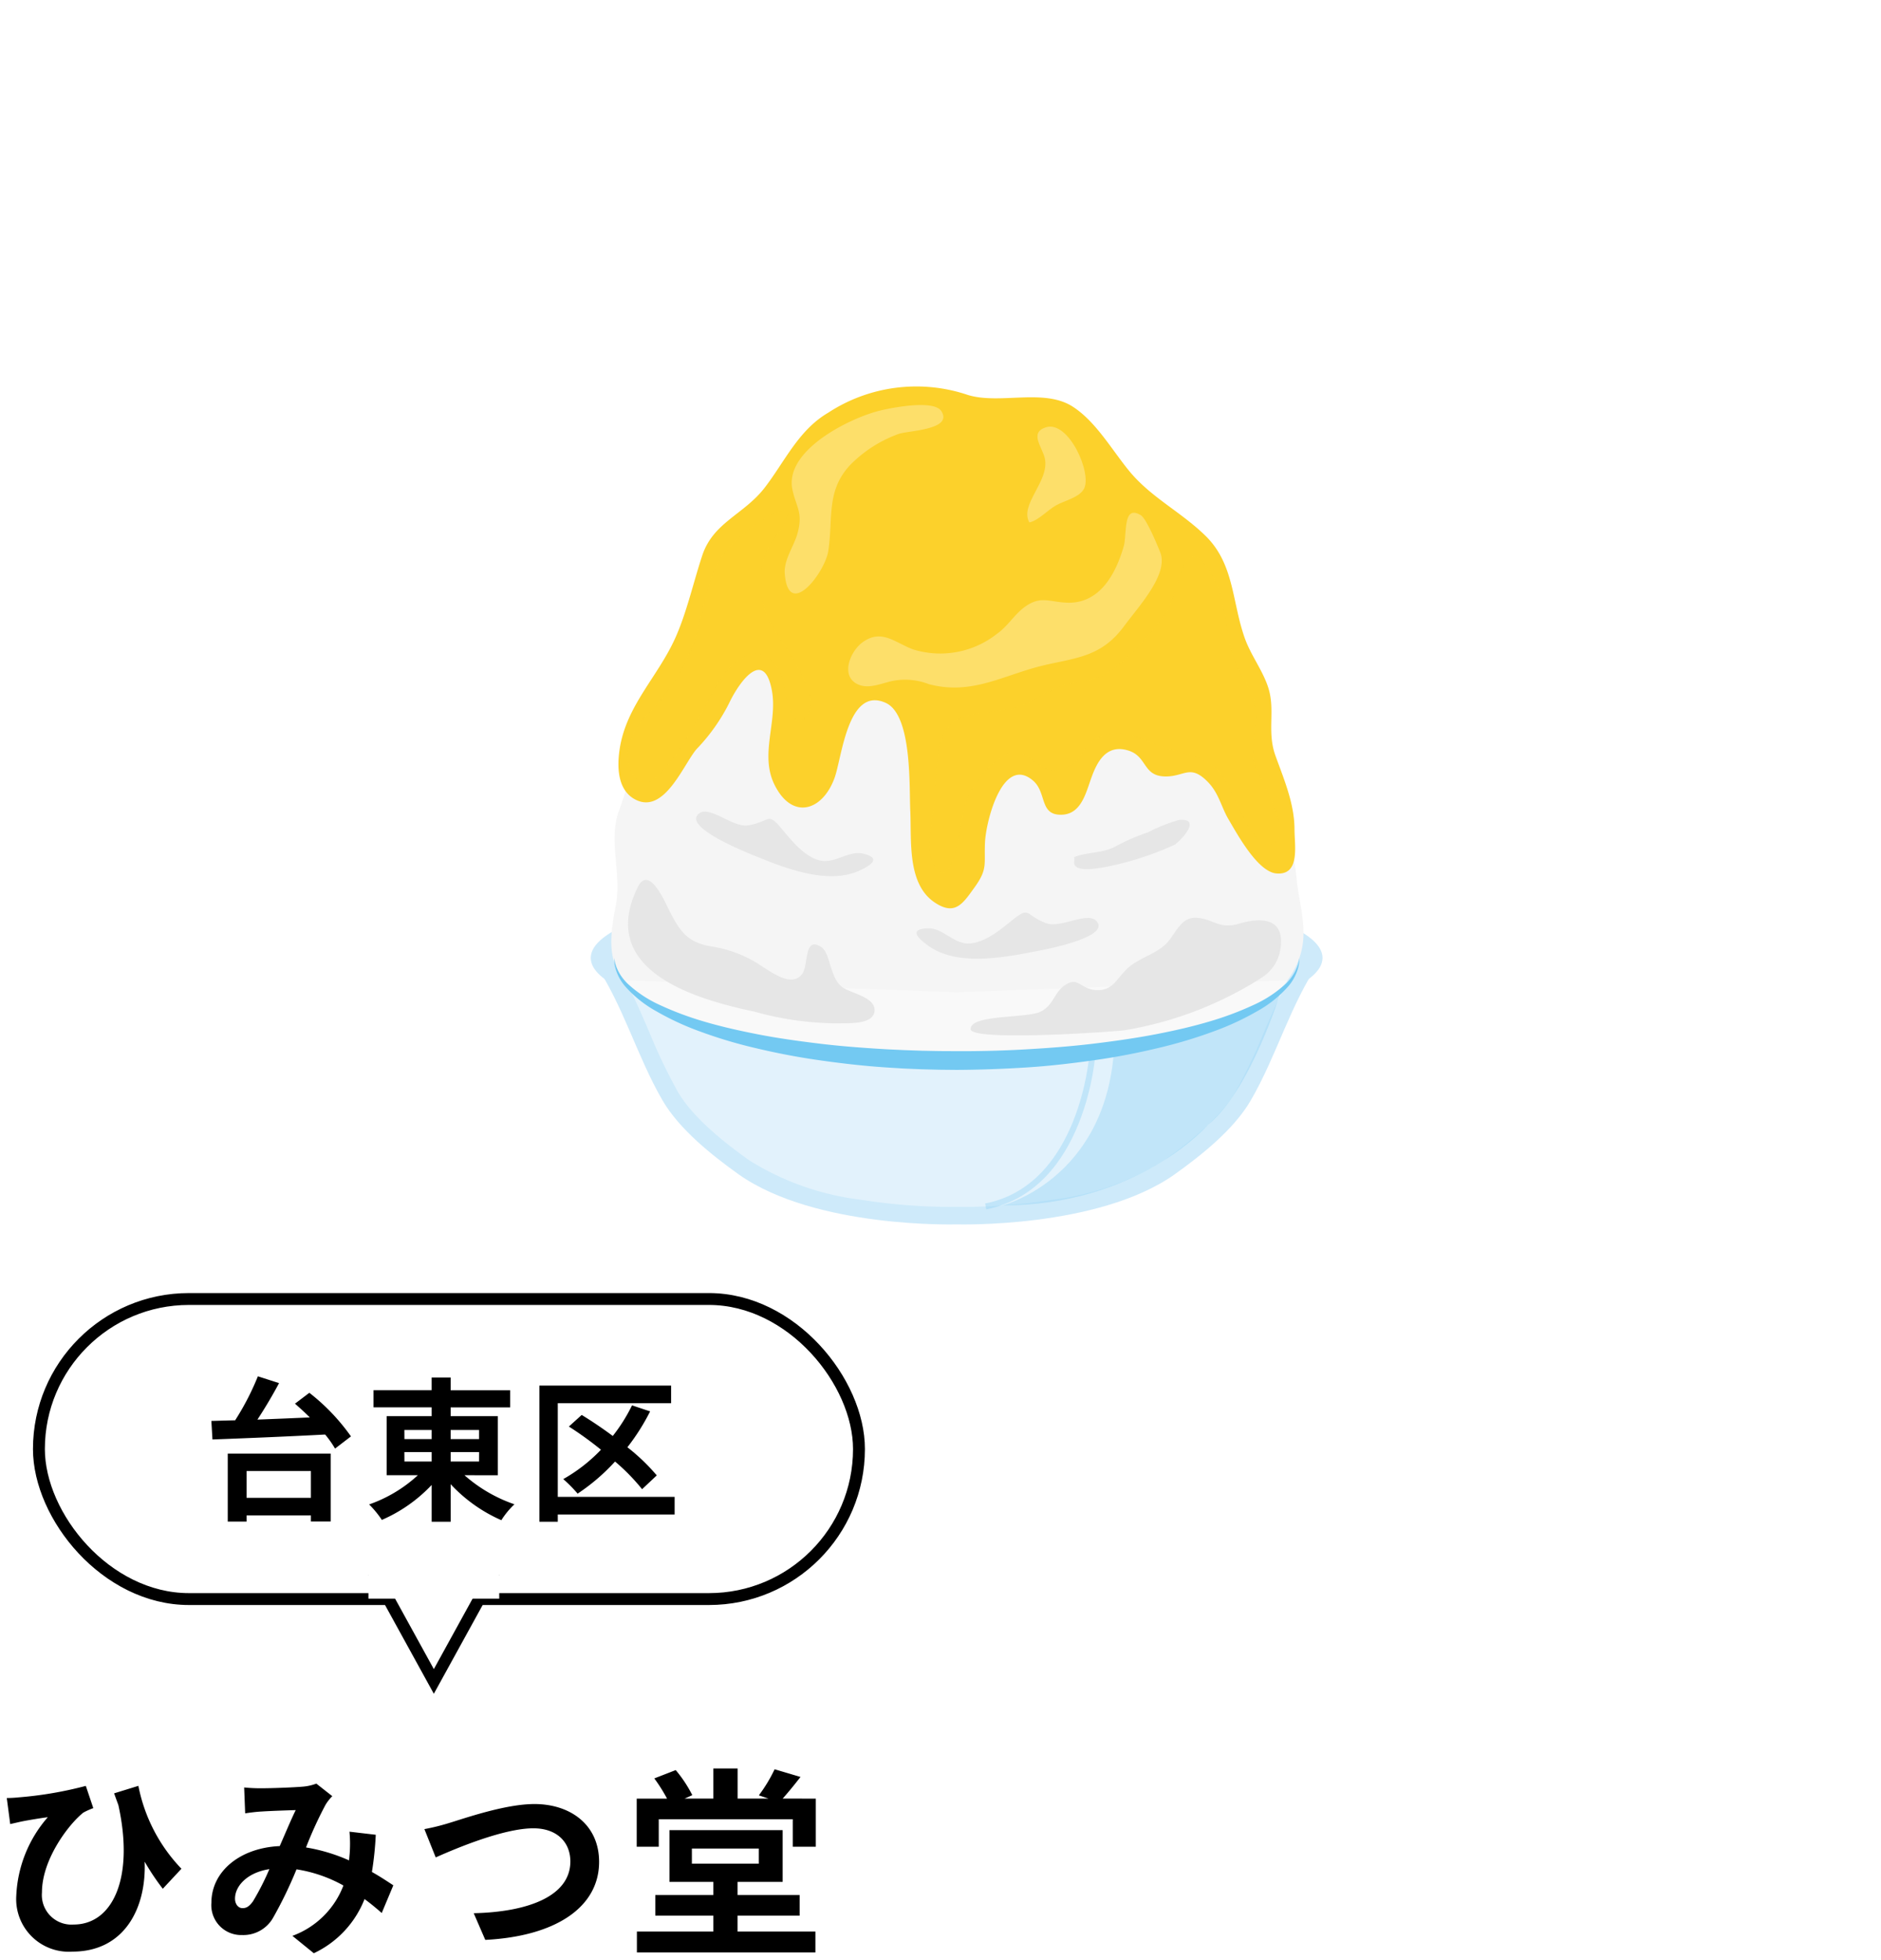
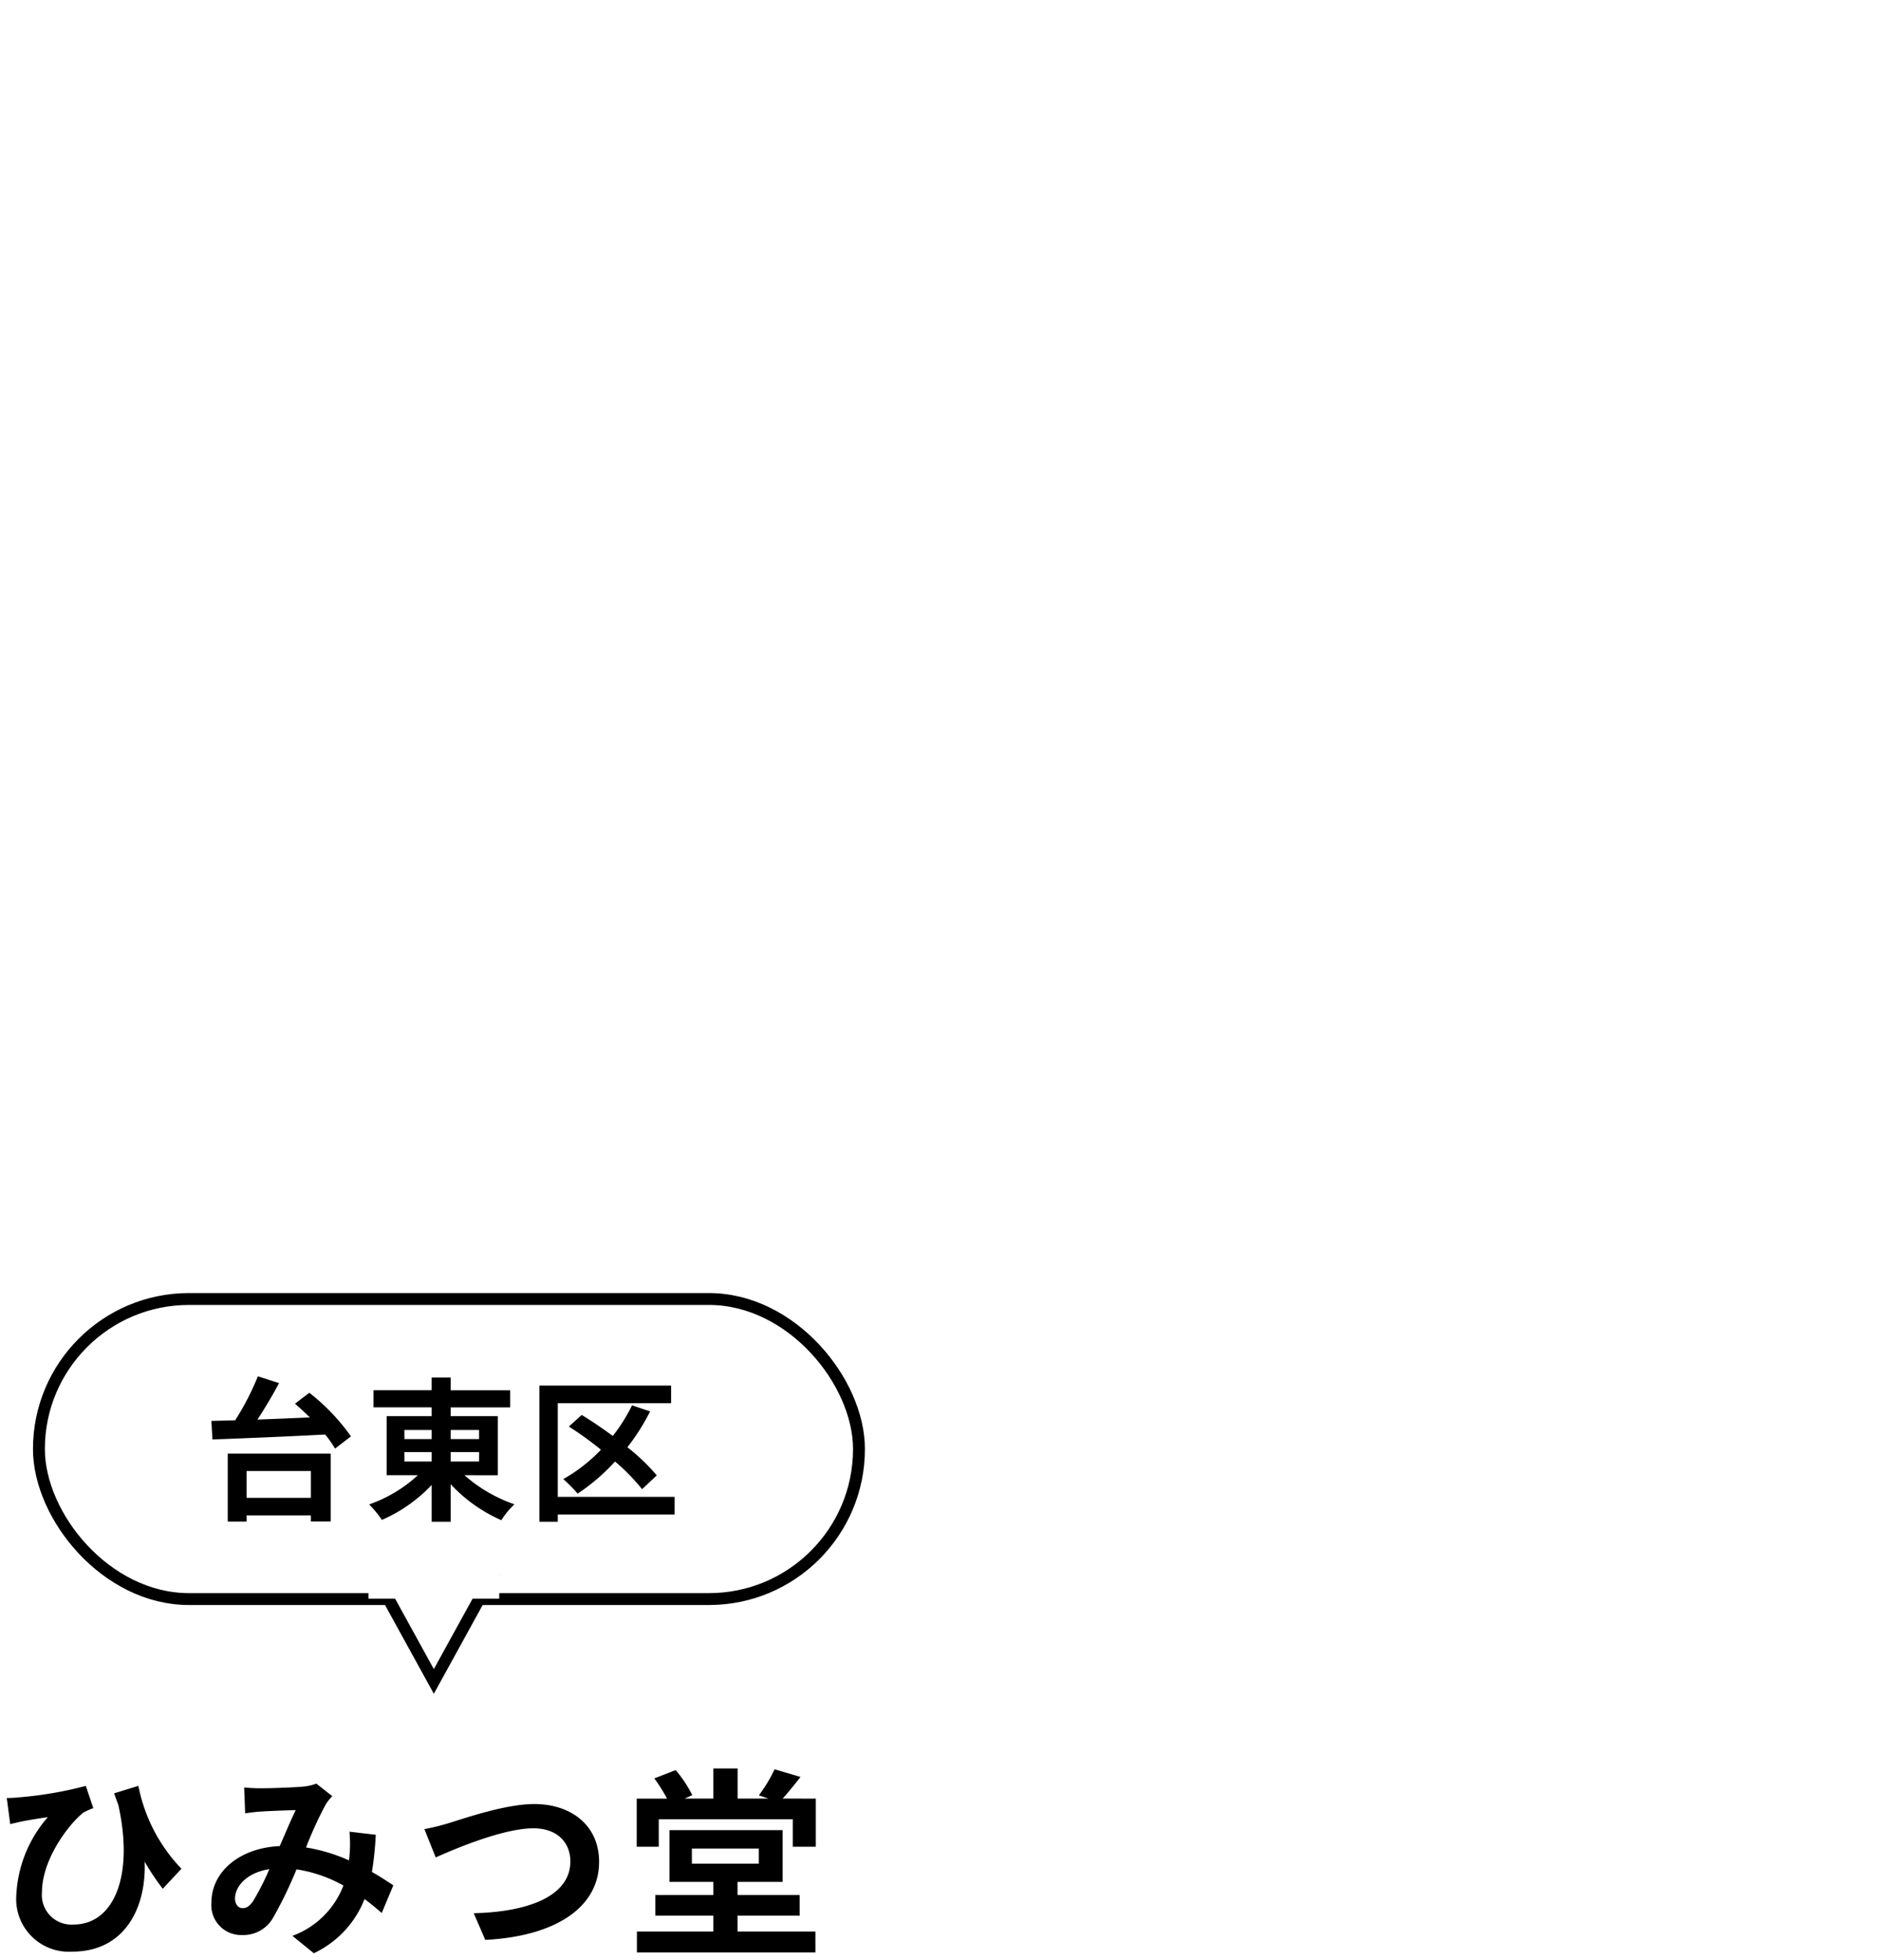
<svg xmlns="http://www.w3.org/2000/svg" width="158.18" height="164.851" viewBox="0 0 158.18 164.851">
  <defs>
    <filter id="楕円形_21" x="13.18" y="0" width="145" height="145" filterUnits="userSpaceOnUse">
      <feOffset dx="5" dy="4" input="SourceAlpha" />
      <feGaussianBlur stdDeviation="3.5" result="blur" />
      <feFlood flood-opacity="0.09" />
      <feComposite operator="in" in2="blur" />
      <feComposite in="SourceGraphic" />
    </filter>
    <clipPath id="clip-path">
      <rect id="長方形_979" data-name="長方形 979" width="61.536" height="70.469" fill="none" />
    </clipPath>
    <clipPath id="clip-path-2">
-       <rect id="長方形_978" data-name="長方形 978" width="61.535" height="70.468" fill="none" />
-     </clipPath>
+       </clipPath>
    <clipPath id="clip-path-3">
      <rect id="長方形_970" data-name="長方形 970" width="55.722" height="19.051" fill="none" />
    </clipPath>
    <clipPath id="clip-path-4">
      <rect id="長方形_971" data-name="長方形 971" width="29.497" height="26.599" fill="none" />
    </clipPath>
    <clipPath id="clip-path-5">
      <rect id="長方形_972" data-name="長方形 972" width="15.388" height="22.888" fill="none" />
    </clipPath>
    <clipPath id="clip-path-6">
      <rect id="長方形_973" data-name="長方形 973" width="26.365" height="14.694" fill="none" />
    </clipPath>
    <clipPath id="clip-path-7">
      <rect id="長方形_974" data-name="長方形 974" width="13.343" height="15.846" fill="none" />
    </clipPath>
    <clipPath id="clip-path-8">
      <rect id="長方形_975" data-name="長方形 975" width="4.912" height="8.059" fill="none" />
    </clipPath>
    <clipPath id="clip-path-9">
      <rect id="長方形_976" data-name="長方形 976" width="23.466" height="18.049" fill="none" />
    </clipPath>
    <clipPath id="clip-path-10">
      <rect id="長方形_977" data-name="長方形 977" width="9.294" height="13.155" fill="none" />
    </clipPath>
  </defs>
  <g id="map_item_pc_02" transform="translate(-782.32 -3854.98)">
    <g id="コンポーネント_10_5" data-name="コンポーネント 10 – 5" transform="translate(801 3861.48)">
      <g transform="matrix(1, 0, 0, 1, -18.68, -6.5)" filter="url(#楕円形_21)">
        <circle id="楕円形_21-2" data-name="楕円形 21" cx="62" cy="62" r="62" transform="translate(18.68 6.5)" fill="#fff" />
      </g>
    </g>
    <path id="パス_4127" data-name="パス 4127" d="M16.269-5.984a13.9,13.9,0,0,1-3.621-6.97l-2.04.629c.119.34.238.663.357.986,1.36,6.154-.493,10.047-3.757,10.047a2.488,2.488,0,0,1-2.669-2.7c0-2.839,2.329-5.814,3.485-6.715a5.981,5.981,0,0,1,.833-.374l-.629-1.87a32.027,32.027,0,0,1-5.695.969,9.427,9.427,0,0,1-.952.051L1.87-9.741c.391-.085.663-.153.986-.221.6-.119,1.53-.272,2.176-.357A10.73,10.73,0,0,0,2.38-3.706,4.426,4.426,0,0,0,7.106.986c4.386,0,6.222-3.689,6.069-7.565A20.406,20.406,0,0,0,14.7-4.3Zm6.018,2.737c-.306.425-.544.578-.884.578s-.629-.323-.629-.8c0-1.054,1.02-2.193,2.89-2.482A21.774,21.774,0,0,1,22.287-3.247Zm11.8-1.343c-.493-.323-1.1-.731-1.8-1.122a27.7,27.7,0,0,0,.323-3.128L30.4-9.1a10.917,10.917,0,0,1,.017,1.836c-.017.187-.034.374-.051.578a14.754,14.754,0,0,0-3.621-1.088,32.579,32.579,0,0,1,1.649-3.6,3.941,3.941,0,0,1,.561-.714l-1.343-1.054a4.172,4.172,0,0,1-1.139.255c-.782.068-2.584.136-3.536.136a13.623,13.623,0,0,1-1.394-.068l.085,2.176c.425-.068,1.02-.136,1.377-.153.765-.051,2.21-.1,2.873-.119-.391.8-.867,1.938-1.343,3.026-3.383.153-5.746,2.159-5.746,4.76a2.51,2.51,0,0,0,2.584,2.72,2.877,2.877,0,0,0,2.618-1.479,35.006,35.006,0,0,0,1.955-4.046,11.8,11.8,0,0,1,3.944,1.36A7.26,7.26,0,0,1,25.6-.34l1.8,1.462a8.433,8.433,0,0,0,4.267-4.556c.51.374,1,.782,1.445,1.173ZM36.7-9.316l.952,2.38c1.751-.782,5.729-2.448,8.211-2.448,2.023,0,3.111,1.207,3.111,2.788,0,2.924-3.57,4.25-8.126,4.352L41.82,0c5.933-.306,9.571-2.754,9.571-6.562,0-3.111-2.4-4.862-5.44-4.862-2.465,0-5.882,1.207-7.191,1.6A18.161,18.161,0,0,1,36.7-9.316ZM59.194-7.684h5.627v1.275H59.194ZM63.036-2.04h5.219V-3.774H63.036V-4.879h3.791V-9.231h-9.52v4.352H61v1.105H56.117V-2.04H61V-.7H54.57V1.054H69.581V-.7H63.036Zm3.791-9.843c.459-.51.986-1.156,1.5-1.819l-2.176-.646a12.769,12.769,0,0,1-1.326,2.193l.816.272h-2.6v-2.533H61v2.533H58.582l.646-.289a10.715,10.715,0,0,0-1.394-2.108l-1.8.7a13.6,13.6,0,0,1,1.071,1.7h-2.55v4.046h1.853v-2.312H67.677v2.312h1.938v-4.046Z" transform="translate(781.309 4018.113)" stroke="rgba(0,0,0,0)" stroke-width="1" />
    <g id="グループ_727" data-name="グループ 727" transform="translate(832 3887.48)">
      <g id="グループ_726" data-name="グループ 726" clip-path="url(#clip-path)">
        <g id="グループ_725" data-name="グループ 725" transform="translate(0 0)">
          <g id="グループ_724" data-name="グループ 724" clip-path="url(#clip-path-2)">
            <path id="パス_3241" data-name="パス 3241" d="M30.755,47.052.234,45.959c2.487,3.633,3.6,7.9,5.784,11.661,1.414,2.437,4.139,4.608,6.425,6.242,6.463,4.556,18.313,4.192,18.313,4.192s11.85.364,18.313-4.192c2.287-1.633,5.01-3.8,6.425-6.242,2.186-3.764,3.3-8.028,5.784-11.661Z" transform="translate(0.012 2.408)" fill="#ceeafa" />
            <path id="パス_3242" data-name="パス 3242" d="M61.535,45.986c0,3.591-13.776,6.5-30.768,6.5S0,49.576,0,45.986s13.775-6.5,30.768-6.5,30.768,2.912,30.768,6.5" transform="translate(0 2.068)" fill="#ceeafa" />
            <path id="パス_3243" data-name="パス 3243" d="M10.687,53.875C8.045,53.149,4.911,51.966,2.9,50c-1.756-1.724-1.29-4.307-.873-6.509.5-2.632-.665-5.405.253-7.892,1.451-3.933,2.166-8.5,4.327-12.123,1.635-2.739,4.695-4.868,5.876-7.751,1.2-2.94,1.706-5.264,4.541-7.311,2.588-1.869,5.115-4.076,7.7-5.73,2.813-1.8,5.422-.127,8.284.342,1.753.288,2.653-.6,4.354.182a15.676,15.676,0,0,1,3.952,2.253c1.067.986,1.739,2.3,2.816,3.308a18.4,18.4,0,0,1,3.77,4.25c1.162,2.007,2.067,4.107,3.753,5.759,1.773,1.739,4.185,4.459,4.345,6.956.185,2.9-.347,4.955,1,7.685a22.737,22.737,0,0,1,2.3,8.161c.3,2.456,1.1,4.537-.04,6.987-1.946,4.193-7.3,5.356-11.423,6a69.1,69.1,0,0,1-7.506.995c-5.5.262-10.65,1.081-16.287.521a81.173,81.173,0,0,1-13.355-2.209" transform="translate(0.086 0.097)" fill="#f5f5f5" />
            <g id="グループ_702" data-name="グループ 702" transform="translate(2.907 49.94)" opacity="0.4">
              <g id="グループ_701" data-name="グループ 701">
                <g id="グループ_700" data-name="グループ 700" clip-path="url(#clip-path-3)">
                  <path id="パス_3244" data-name="パス 3244" d="M31.254,66.505c-.365,0-.574-.005-.586-.006h-.091c-.012,0-.22.006-.585.006a48.382,48.382,0,0,1-7.464-.607,22.773,22.773,0,0,1-9.367-3.321c-1.936-1.384-4.674-3.494-6-5.776a46.341,46.341,0,0,1-2.386-4.994c-.62-1.442-1.254-2.916-2.014-4.354l27.86,1,27.861-1c-.76,1.438-1.394,2.912-2.015,4.354A46.138,46.138,0,0,1,54.084,56.8c-1.325,2.282-4.062,4.392-6.006,5.781A22.773,22.773,0,0,1,38.717,65.9a48.371,48.371,0,0,1-7.463.607" transform="translate(-2.762 -47.454)" fill="#fff" />
                </g>
              </g>
            </g>
            <path id="パス_3245" data-name="パス 3245" d="M40.42,1.7C37.992.128,34.3,1.537,31.6.715a13.537,13.537,0,0,0-11.763,1.5c-2.494,1.466-3.651,4.124-5.331,6.3-1.757,2.269-4.324,2.906-5.248,5.7-.738,2.23-1.314,4.82-2.264,6.928-1.488,3.308-4.14,5.7-4.687,9.388-.2,1.369-.227,3.413,1.342,4.215,2.424,1.238,4.008-2.927,5.127-4.247a15.677,15.677,0,0,0,2.734-3.851c.912-1.921,2.967-4.658,3.612-1.038.468,2.624-1.039,5.338.209,7.873,1.47,2.988,4.019,2.254,5.048-.549.63-1.713,1.112-7.757,4.3-6.33,2.242,1,1.976,7.044,2.073,9.052.122,2.506-.3,6.188,2.082,7.755,1.7,1.121,2.354.059,3.331-1.3,1.117-1.552.785-1.928.87-3.767.083-1.807,1.493-7.361,4.031-5.209,1.2,1.018.509,2.951,2.444,2.877,1.656-.062,2.032-1.929,2.5-3.187.448-1.217,1.227-2.809,3.108-2.2,1.6.517,1.168,2.182,3.148,2.17,1.573-.008,2.046-1.058,3.536.489.9.93,1.111,2.1,1.7,3.094.726,1.229,2.455,4.437,4.038,4.573,2.026.174,1.522-2.364,1.524-3.684,0-2.171-.877-4.205-1.6-6.21-.732-2.021-.009-3.76-.585-5.658-.447-1.474-1.485-2.773-2.01-4.27-1.072-3.056-.873-6.208-3.293-8.573-2.115-2.068-4.643-3.241-6.5-5.556C43.62,5.195,42.331,2.938,40.42,1.7" transform="translate(0.116 0)" fill="#fcd12b" />
            <g id="グループ_705" data-name="グループ 705" transform="translate(28.478 14.292)" opacity="0.7" style="mix-blend-mode: multiply;isolation: isolate">
              <g id="グループ_704" data-name="グループ 704">
                <g id="グループ_703" data-name="グループ 703" clip-path="url(#clip-path-4)">
                  <path id="パス_3246" data-name="パス 3246" d="M39.961,30.022c1.64-2.293,3.67-1.708,5.983-.692,2.415,1.06,4.781.706,6.252,3.47.54,1.015,2.227,6,3.906,4.87,1.621-1.092-1.6-5.629-1.793-6.985-.2-1.384.326-2.733.182-4.177-.161-1.628-.986-2.388-1.61-3.821-1.124-2.577-.627-5.263-2.206-7.811-2.355-3.8-2.6,1.8-3.781,3.517-1.142,1.651-3.535,4.337-5.249,5.167-1.286.624-2.969.569-4.351,1.254-1.552.77-2.23,1.451-3.99,1.693-3.2.441-5.148.281-5.558,3.994-.16,1.457-.208,2.92-.351,4.342-.105,1.057-.612,3.358-.13,4.341,1.8,3.654,2.482-3.866,2.784-4.685a7.918,7.918,0,0,1,3.265-4.153c2.154-1.1,2.314,1.323,4.507,1.2a2.812,2.812,0,0,0,2.141-1.522" transform="translate(-27.06 -13.581)" fill="#fcd12b" />
                </g>
              </g>
            </g>
            <g id="グループ_708" data-name="グループ 708" transform="translate(3.113 10.394)" opacity="0.7" style="mix-blend-mode: multiply;isolation: isolate">
              <g id="グループ_707" data-name="グループ 707">
                <g id="グループ_706" data-name="グループ 706" clip-path="url(#clip-path-5)">
                  <path id="パス_3247" data-name="パス 3247" d="M3.655,31.737c1.027,4.319,6.315-6.334,6.773-7.125.919-1.587,3.021-3.871,4.824-1.867,1.151,1.28.729,3.456,1.983,4.97,3.381-1.085-1.976-7.368-2.5-8.792a7.875,7.875,0,0,1-.351-4.94c.406-1.433,1.983-2.721,2.1-4.1-1.645-.128-4.738,2.582-5.657,3.964-1.3,1.953-1.5,4.829-2.3,7.115A16.751,16.751,0,0,1,4.649,27.01,5.359,5.359,0,0,0,2.96,30.348c-.037,1.131.56,2.941,1.91,2.084" transform="translate(-2.958 -9.877)" fill="#fcd12b" />
                </g>
              </g>
            </g>
            <g id="グループ_711" data-name="グループ 711" transform="translate(21.647 10.621)" opacity="0.3">
              <g id="グループ_710" data-name="グループ 710">
                <g id="グループ_709" data-name="グループ 709" clip-path="url(#clip-path-6)">
                  <path id="パス_3248" data-name="パス 3248" d="M37.175,22.884c2.735-.615,4.742-.745,6.6-3.261,1.231-1.672,3.758-4.365,3.037-6.2-.229-.583-1.157-2.826-1.627-3.118-1.541-.962-1.156,1.589-1.443,2.6-.665,2.33-2.021,4.845-4.759,4.749-1.5-.053-2.232-.619-3.57.36-.879.643-1.422,1.62-2.332,2.259a7.7,7.7,0,0,1-7.05,1.311c-1.512-.558-2.635-1.754-4.23-.615-1.1.787-1.923,2.918-.369,3.574,1,.423,2.145-.217,3.131-.354a5.5,5.5,0,0,1,2.793.318c3.723.977,6.348-.841,9.823-1.621" transform="translate(-20.57 -10.093)" fill="#fff" />
                </g>
              </g>
            </g>
            <g id="グループ_714" data-name="グループ 714" transform="translate(16.307 1.563)" opacity="0.3">
              <g id="グループ_713" data-name="グループ 713">
                <g id="グループ_712" data-name="グループ 712" clip-path="url(#clip-path-7)">
                  <path id="パス_3249" data-name="パス 3249" d="M23.494,1.954c-2.512.62-8.056,3.339-7.346,6.653.318,1.483.9,1.91.434,3.636-.3,1.122-1.176,2.248-1.08,3.435.315,3.915,3.377-.118,3.655-1.9.433-2.769-.216-5.11,1.9-7.308a10.891,10.891,0,0,1,4.038-2.562c.825-.277,4.586-.344,3.573-1.914-.643-1-4.29-.258-5.171-.04" transform="translate(-15.495 -1.486)" fill="#fff" />
                </g>
              </g>
            </g>
            <g id="グループ_717" data-name="グループ 717" transform="translate(36.706 3.376)" opacity="0.3">
              <g id="グループ_716" data-name="グループ 716">
                <g id="グループ_715" data-name="グループ 715" clip-path="url(#clip-path-8)">
                  <path id="パス_3250" data-name="パス 3250" d="M39.635,8.459c-.422.732-1.635.971-2.348,1.377s-1.468,1.263-2.235,1.431c-.843-1.509,1.681-3.438,1.313-5.344-.182-.947-1.369-2.2.085-2.659,1.913-.607,3.919,3.919,3.185,5.2" transform="translate(-34.878 -3.208)" fill="#fff" />
                </g>
              </g>
            </g>
-             <path id="パス_3251" data-name="パス 3251" d="M54.81,47.5a3.444,3.444,0,0,0,1.564-2.244c.52-2.746-1.449-2.894-3.468-2.3-1.726.51-2.158-.471-3.652-.5-1.3-.021-1.7,1.466-2.5,2.225-.961.9-2.329,1.176-3.27,2.087-.885.859-1.2,1.841-2.562,1.769-1.392-.073-1.513-1.246-2.735-.341-.8.591-.873,1.589-1.914,2.136-1.152.605-5.949.226-5.918,1.489.026,1.048,11.834.236,12.947.093a30.756,30.756,0,0,0,10.293-3.671c.428-.246.843-.485,1.219-.751" transform="translate(1.59 2.224)" fill="#e6e6e6" />
            <path id="パス_3252" data-name="パス 3252" d="M13.61,50.509l-.086-.019C8.627,49.453.341,47.055,3.8,40.032c.945-1.921,2.3,1.294,2.688,2.055.941,1.827,1.569,2.659,3.738,2.98a10.235,10.235,0,0,1,4.136,1.712c.848.516,2.471,1.718,3.293.506.494-.727.116-3.214,1.6-2.184.745.515.681,2.492,1.692,3.311.686.556,2.892.848,2.758,2.065-.128,1.16-2.261.982-3.066,1.016a26.176,26.176,0,0,1-7.033-.985" transform="translate(0.156 2.065)" fill="#e6e6e6" />
            <path id="パス_3253" data-name="パス 3253" d="M41.25,42.866c-.686-1.073-3.05.551-4.326.066-1.959-.743-1.219-1.6-3.238.061-.869.715-2.187,1.687-3.382,1.646C29.062,44.6,28.2,43.3,26.941,43.361c-1.48.074-.921.756.079,1.472,2.369,1.7,6.134,1.025,8.8.511.641-.124,6.294-1.126,5.432-2.478" transform="translate(1.364 2.202)" fill="#e6e6e6" />
            <path id="パス_3254" data-name="パス 3254" d="M41.568,38.532A26.158,26.158,0,0,0,47.1,36.714c.643-.5,2.232-2.211.364-2.081a13.536,13.536,0,0,0-2.63,1.049,16.365,16.365,0,0,0-2.755,1.2c-1.178.6-2.3.421-3.448.882a3.137,3.137,0,0,1,0,.4c-.087.765,1.277.717,2.935.368" transform="translate(2.024 1.814)" fill="#e6e6e6" />
            <path id="パス_3255" data-name="パス 3255" d="M8.568,34.211c.883-.918,2.883,1.14,4.229.916,2.066-.345,1.509-1.329,3.163.7.711.87,1.813,2.084,2.992,2.278,1.226.2,2.328-.9,3.55-.594,1.437.363.754.922-.367,1.429-2.656,1.2-6.216-.2-8.726-1.228-.606-.247-5.951-2.341-4.84-3.5" transform="translate(0.441 1.78)" fill="#e6e6e6" />
            <g id="グループ_720" data-name="グループ 720" transform="translate(34.583 50.825)" opacity="0.4" style="mix-blend-mode: multiply;isolation: isolate">
              <g id="グループ_719" data-name="グループ 719">
                <g id="グループ_718" data-name="グループ 718" clip-path="url(#clip-path-9)">
                  <path id="パス_3256" data-name="パス 3256" d="M56.327,48.295s-2.526,8.331-6.163,11.29c0,0-5.857,6.76-17.3,6.76,0,0,8.644-2.147,9.413-13.038,0,0,10.171-1.241,14.054-5.011" transform="translate(-32.861 -48.295)" fill="#8ed2f4" />
                </g>
              </g>
            </g>
            <g id="グループ_723" data-name="グループ 723" transform="translate(33.159 56.055)" opacity="0.4">
              <g id="グループ_722" data-name="グループ 722">
                <g id="グループ_721" data-name="グループ 721" clip-path="url(#clip-path-10)">
                  <path id="パス_3257" data-name="パス 3257" d="M40.537,53.281s-.746,11.269-8.98,12.879" transform="translate(-31.506 -53.263)" fill="none" stroke="#8ed2f4" stroke-miterlimit="10" stroke-width="0.501" />
                </g>
              </g>
            </g>
            <path id="パス_3258" data-name="パス 3258" d="M59.468,45.662l0,.181c0,.06,0,.135,0,.223a2.653,2.653,0,0,1-.051.305,3.958,3.958,0,0,1-.959,1.791,9.8,9.8,0,0,1-2.489,1.967,23.1,23.1,0,0,1-3.719,1.724,39.315,39.315,0,0,1-4.632,1.386c-1.667.4-3.441.751-5.289,1.013s-3.765.493-5.721.618-3.943.2-5.932.21l-1.485-.015-1.494-.038-1.482-.063-1.472-.091c-1.954-.129-3.872-.355-5.72-.62s-3.622-.614-5.289-1.013a39.2,39.2,0,0,1-4.633-1.386,23.1,23.1,0,0,1-3.719-1.724,9.777,9.777,0,0,1-2.488-1.968,3.96,3.96,0,0,1-.959-1.79,2.615,2.615,0,0,1-.051-.305c0-.089,0-.164,0-.225l0-.181s.009.061.027.18c.008.058.02.132.033.218s.055.181.086.29a3.931,3.931,0,0,0,1.1,1.6A10.13,10.13,0,0,0,5.662,49.6a26.4,26.4,0,0,0,3.721,1.4c1.4.418,2.948.771,4.594,1.093s3.4.566,5.222.786,3.711.358,5.633.47l1.448.067,1.458.051,1.459.029,1.473.008c1.957.009,3.915-.041,5.838-.152s3.814-.254,5.633-.473,3.574-.47,5.222-.786,3.2-.675,4.595-1.093a26.394,26.394,0,0,0,3.721-1.4,10.15,10.15,0,0,0,2.547-1.653,3.932,3.932,0,0,0,1.1-1.594,2.993,2.993,0,0,0,.086-.289c.013-.087.024-.161.033-.22.018-.119.027-.18.027-.18" transform="translate(0.098 2.392)" fill="#73c9f2" />
          </g>
        </g>
      </g>
    </g>
    <g id="コンポーネント_9_3" data-name="コンポーネント 9 – 3" transform="translate(785.093 3963.718)">
      <g id="グループ_740" data-name="グループ 740" transform="translate(-11.643 -5.898)">
        <g id="長方形_980" data-name="長方形 980" transform="translate(11.643 5.898)" fill="#fff" stroke="#000" stroke-width="1">
          <rect width="69.961" height="26.233" rx="13.116" stroke="none" />
          <rect x="0.5" y="0.5" width="68.961" height="25.233" rx="12.616" fill="none" />
        </g>
        <path id="パス_4111" data-name="パス 4111" d="M-10.985-3.133V-.884h-5.408V-3.133Zm-6.994,4.251h1.586V.6h5.408v.507h1.664V-4.6h-8.658ZM-12.324-8.8c.4.351.832.741,1.248,1.157-1.495.065-3,.13-4.407.182.624-.949,1.274-2.041,1.82-3.068l-1.781-.572a22.307,22.307,0,0,1-1.911,3.7c-.728.013-1.4.039-2,.052l.091,1.56c2.418-.091,6.045-.234,9.477-.416a8.39,8.39,0,0,1,.832,1.183l1.339-1.027a17.275,17.275,0,0,0-3.5-3.666Zm9.2,4.069H-.832v.793H-3.12Zm0-1.859H-.832v.767H-3.12Zm6.279,0v.767H.767v-.767Zm0,2.652H.767v-.793H3.159ZM4.732-2.782V-7.748H.767v-.741H5.772V-9.932H.767V-11h-1.6v1.066H-5.72v1.443H-.832v.741H-4.615v4.966h2.626a11.758,11.758,0,0,1-4.1,2.457A8.464,8.464,0,0,1-5.018.975,12.686,12.686,0,0,0-.832-1.963V1.131h1.6V-2.028A12.885,12.885,0,0,0,5.031,1a6.809,6.809,0,0,1,1.1-1.339,12.394,12.394,0,0,1-4.2-2.444ZM19.6-.962H9.776V-8.84h9.529v-1.482H8.229V1.131H9.776V.52H19.6ZM18.1-2.769a16.792,16.792,0,0,0-2.47-2.366,18.181,18.181,0,0,0,1.911-3.016l-1.521-.507A14.252,14.252,0,0,1,14.4-6.084c-.871-.65-1.781-1.261-2.613-1.768l-1.079.975a29.291,29.291,0,0,1,2.7,1.95,13.652,13.652,0,0,1-3.172,2.47,11.882,11.882,0,0,1,1.209,1.222,16.8,16.8,0,0,0,3.146-2.7,16.994,16.994,0,0,1,2.275,2.327Z" transform="translate(46 24)" />
      </g>
      <g id="グループ_739" data-name="グループ 739" transform="translate(28.21 22.698)">
        <g id="多角形_99" data-name="多角形 99" transform="translate(11 11) rotate(180)" fill="#fff">
          <path d="M 10.154 9.5 L 0.846 9.5 L 5.5 1.038 L 10.154 9.5 Z" stroke="none" />
          <path d="M 5.5 2.075 L 1.691 9 L 9.309 9 L 5.5 2.075 M 5.5 0 L 11 10 L 0 10 L 5.5 0 Z" stroke="none" fill="#000" />
        </g>
        <rect id="長方形_984" data-name="長方形 984" width="11" height="3" fill="#fff" />
      </g>
    </g>
  </g>
</svg>